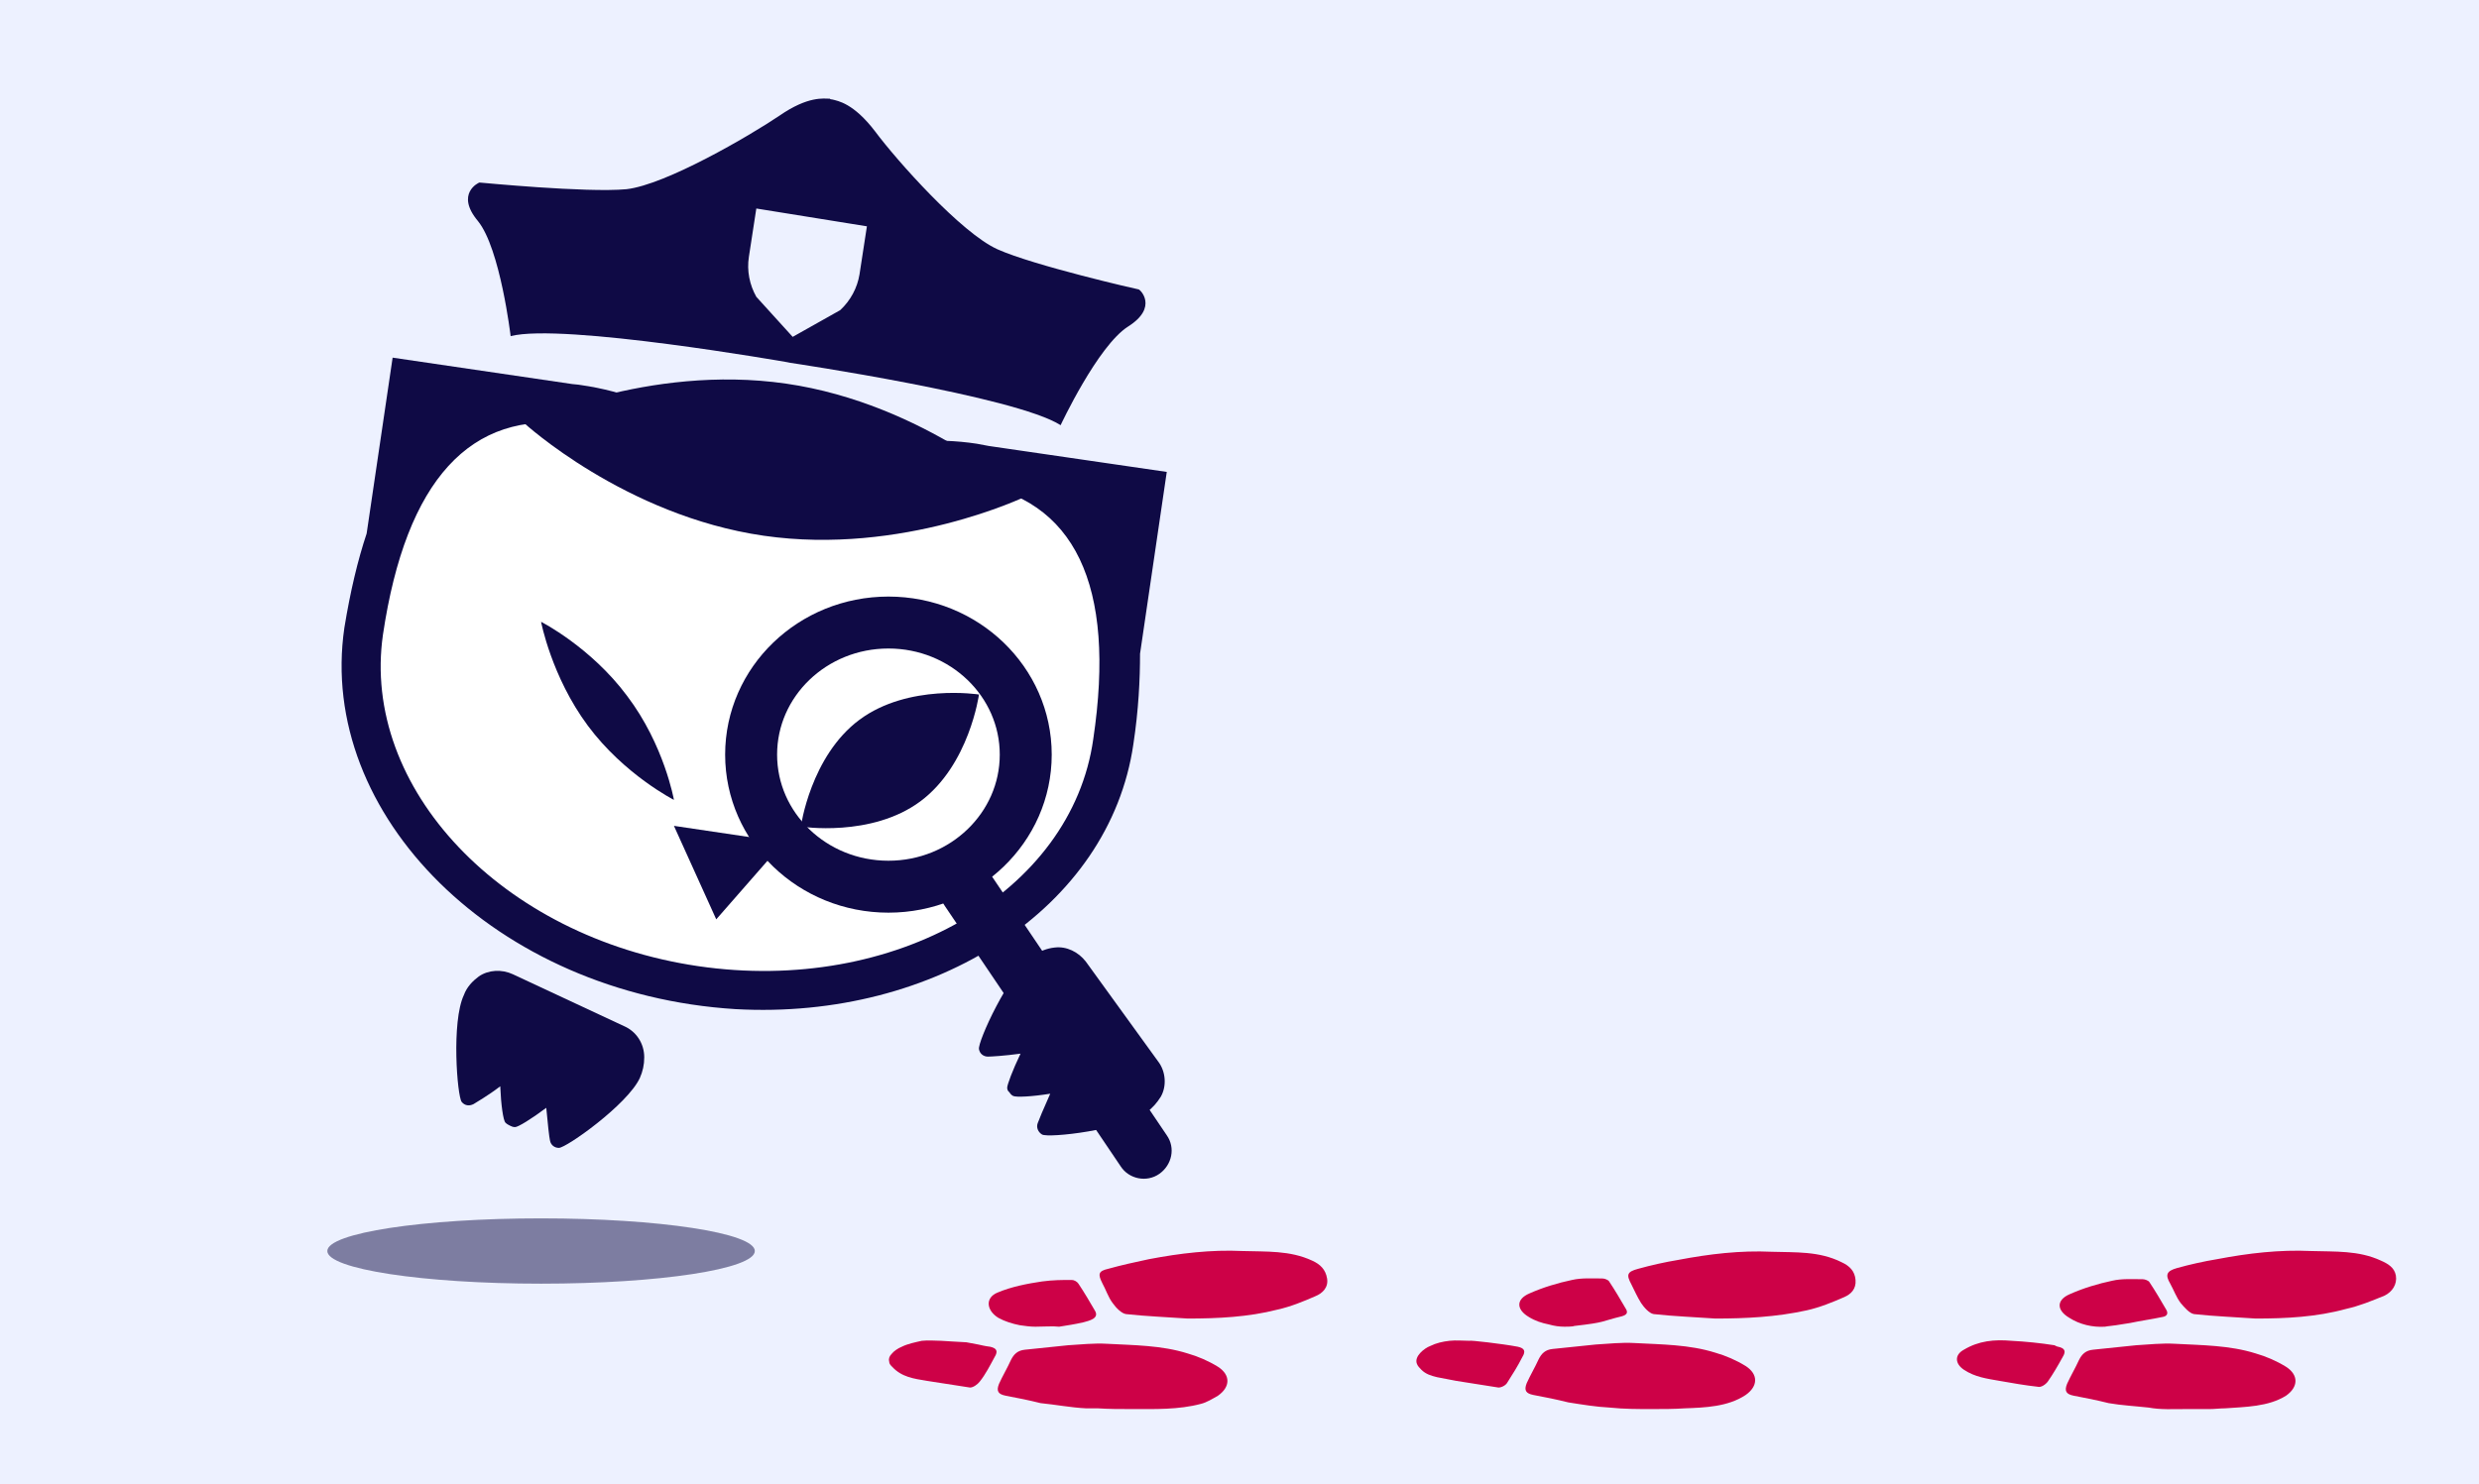
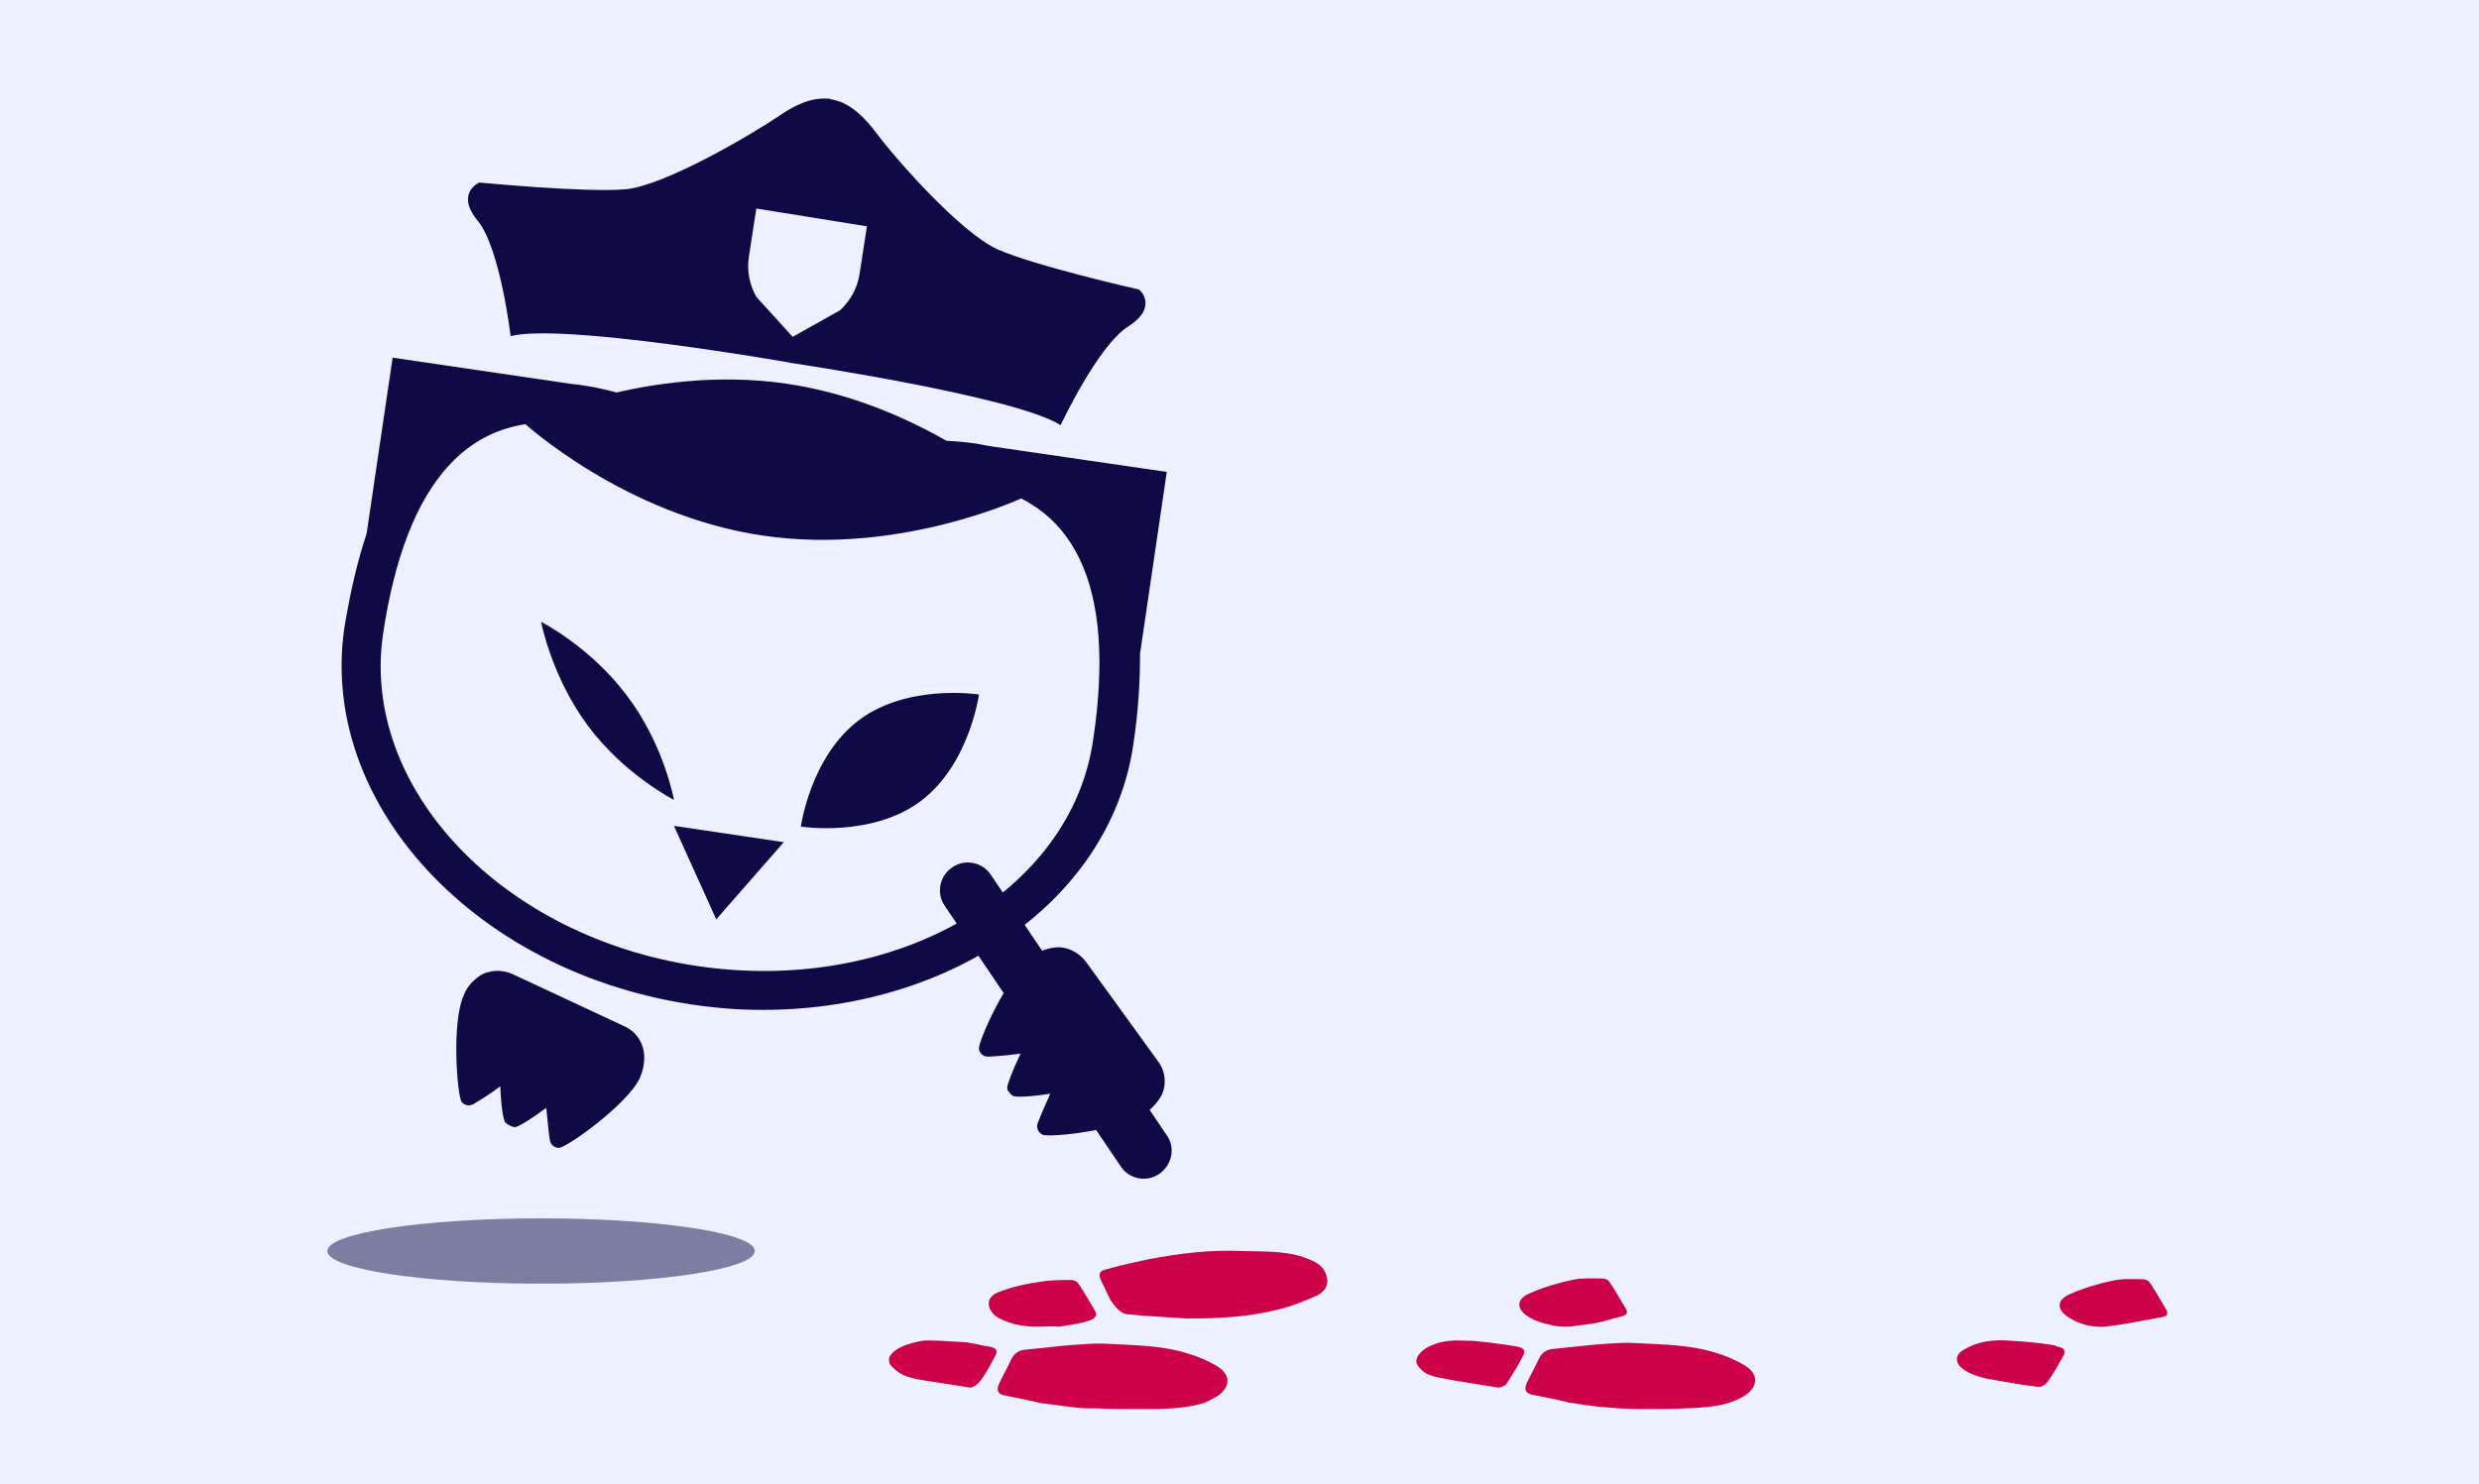
<svg xmlns="http://www.w3.org/2000/svg" id="Calque_1" x="0px" y="0px" viewBox="0 0 334 200" style="enable-background:new 0 0 334 200;" xml:space="preserve">
  <style type="text/css"> .st0{fill:#EDF1FF;} .st1{fill:#FFFFFF;} .st2{fill:#0F0A45;} .st3{fill:none;stroke:#0F0A45;stroke-width:7;stroke-miterlimit:10;} .st4{fill:#CD0147;} .st5{opacity:0.5;fill:#0F0A45;enable-background:new ;} </style>
  <rect class="st0" width="334" height="200" />
-   <path class="st1" d="M94,130.2c-26.4-3.9-45.4-24-42.4-44.7c3.1-20.8,11.8-30.3,25.8-28.3c12.2,1.8,24.1,11.5,24.2,11.6l1.2,1 l1.5-0.6c0.1-0.1,14.3-5.9,26.5-4.1c14,2.1,19.6,13.7,16.5,34.5C144.4,120.3,120.5,134.1,94,130.2z" />
  <polygon class="st2" points="96.5,123.9 105.6,113.5 90.8,111.3 " />
  <path class="st2" d="M90.8,107.8c0,0-6.7-3.4-11.6-10s-6.3-14-6.3-14s6.7,3.4,11.6,10C89.5,100.4,90.8,107.8,90.8,107.8z" />
  <path class="st2" d="M138.2,66.9c0,0-16.6,8-35.3,5.3C84.2,69.5,70.6,57,70.6,57s16.6-8,35.3-5.3S138.2,66.9,138.2,66.9z" />
  <path class="st2" d="M107.9,111.4c0,0,9.5,1.5,16.1-3.4c6.6-4.9,7.9-14.4,7.9-14.4s-9.5-1.5-16.1,3.4S107.9,111.4,107.9,111.4z" />
  <path class="st2" d="M104,63.6L104,63.6c-3.7-2.7-14.3-10.1-25.7-11.7c-0.5-0.1-1.1-0.1-1.6-0.2l-23.8-3.5l-3.5,23.7 c-1.2,3.6-2.2,7.8-3,12.7C42.7,109.8,66.8,134,99.1,136c26.9,1.5,50.4-13.6,53.6-35.7c0.7-4.6,0.9-8.7,0.9-12.3v0.1l3.6-24.5 l-24-3.5c-0.5-0.1-1.1-0.2-1.6-0.3C120.5,58.1,108.3,62,104,63.6z M94,130.2c-26.4-3.9-45.4-24-42.4-44.7 c3.1-20.8,11.8-30.3,25.8-28.3c12.2,1.8,24.1,11.5,24.2,11.6l1.2,1l1.5-0.6c0.1-0.1,14.3-5.9,26.5-4.1c14,2.1,19.6,13.7,16.5,34.5 C144.4,120.3,120.5,134.1,94,130.2z" />
  <path class="st2" d="M84.1,138.3l-15-7c-1.5-0.7-3.3-0.6-4.6,0.3c-0.8,0.6-1.6,1.4-2,2.5c-1.7,3.6-0.9,13.6-0.3,14.4 c0.4,0.5,1,0.6,1.6,0.3c0.3-0.2,1.9-1.1,3.6-2.4c0.1,2.5,0.4,4.6,0.7,4.9c0.2,0.2,0.4,0.3,0.6,0.4c0.2,0.1,0.4,0.2,0.7,0.2 c0.4,0,2.2-1.1,4.2-2.6c0.2,2.2,0.4,4,0.5,4.4c0.1,0.6,0.6,1,1.2,1c1,0,9.2-5.8,10.9-9.4c0.4-0.9,0.6-1.8,0.6-2.8 C86.8,140.6,85.7,139,84.1,138.3z" />
  <path class="st2" d="M156,143l-9.7-13.4c-1-1.3-2.6-2.1-4.2-1.9c-1,0.1-2.1,0.5-3,1.2c-3.2,2.3-7.4,11.5-7.2,12.5 c0.1,0.6,0.6,1,1.2,1c0.4,0,2.2-0.1,4.4-0.4c-1.1,2.3-1.8,4.2-1.8,4.6c0,0.2,0.1,0.5,0.3,0.6c0.1,0.2,0.3,0.4,0.5,0.5 c0.4,0.2,2.5,0.1,5-0.3c-0.9,2-1.6,3.7-1.7,4c-0.2,0.6,0.1,1.2,0.6,1.5c0.9,0.5,10.9-0.6,14.1-3c0.8-0.6,1.4-1.3,1.9-2.1 C157.2,146.4,157.1,144.4,156,143z" />
-   <ellipse class="st3" cx="119.7" cy="101.7" rx="18.5" ry="17.8" />
  <path class="st2" d="M156.2,158.2L156.2,158.2c-1.7,1.2-4.1,0.7-5.2-1l-23.7-35.1c-1.2-1.7-0.7-4.1,1-5.2l0,0c1.7-1.2,4.1-0.7,5.2,1 l23.7,35.1C158.4,154.7,157.9,157,156.2,158.2z" />
  <path class="st2" d="M153.4,39c-0.1,0-14.1-3.2-19-5.4s-13.6-12-16.5-15.9c-2.9-3.8-5-4.1-5.8-4.3c-0.1,0-0.2,0-0.3-0.1 c-0.8,0-2.9-0.4-6.8,2.3c-4,2.7-15.3,9.3-20.6,9.9C79,26,64.7,24.6,64.6,24.6s-3.3,1.5-0.2,5.2c3,3.7,4.4,15.5,4.4,15.5 c7-1.8,37.2,3.5,37.2,3.5l0.5,0.1c0,0,30.3,4.5,36.4,8.4c0,0,5-10.7,9.1-13.3C156.1,41.4,153.6,39,153.4,39z M115.8,37 c-0.3,1.8-1.2,3.5-2.6,4.8l-6.4,3.6l-4.9-5.4c-0.9-1.6-1.3-3.5-1-5.4l1-6.5l14.9,2.4L115.8,37z" />
-   <path class="st4" d="M303.9,177.7c-2.8-0.2-5.6-0.3-8.3-0.6c-0.6-0.1-1.3-0.9-1.8-1.5c-0.6-0.8-0.9-1.7-1.4-2.6 c-0.7-1.2-0.5-1.7,0.9-2.1c1.8-0.5,3.6-0.9,5.4-1.2c4.2-0.8,8.4-1.3,12.7-1.1c3.2,0.1,6.4-0.1,9.4,1.3c0.9,0.4,1.8,0.9,2,2 c0.2,1.2-0.5,2.2-1.5,2.7c-1.7,0.7-3.4,1.4-5.2,1.8C312.1,177.5,308,177.7,303.9,177.7z" />
  <path class="st4" d="M160,177.7c-2.8-0.2-5.6-0.3-8.3-0.6c-0.6-0.1-1.3-0.8-1.8-1.5c-0.6-0.8-0.9-1.8-1.4-2.7 c-0.6-1.2-0.5-1.6,0.8-1.9c1.8-0.5,3.6-0.9,5.5-1.3c4.2-0.8,8.4-1.3,12.6-1.1c3.2,0.1,6.4-0.1,9.4,1.3c1.1,0.5,1.8,1.2,2,2.4 s-0.6,2-1.6,2.4c-1.6,0.7-3.3,1.4-5.1,1.8C168.2,177.5,164.1,177.7,160,177.7z" />
-   <path class="st4" d="M231.1,177.7c-2.8-0.2-5.6-0.3-8.3-0.6c-0.6-0.1-1.3-0.9-1.7-1.5c-0.5-0.8-0.9-1.7-1.3-2.5 c-0.7-1.3-0.6-1.7,0.9-2.1c1.8-0.5,3.6-0.9,5.4-1.2c4.2-0.8,8.4-1.3,12.6-1.1c3.2,0.1,6.4-0.1,9.4,1.4c1.1,0.5,1.8,1.2,1.9,2.4 c0.1,1.2-0.6,1.9-1.5,2.3c-1.6,0.7-3.3,1.4-5.1,1.8C239.3,177.5,235.2,177.7,231.1,177.7z" />
-   <path class="st4" d="M299.8,189.8c-0.7,0-1.4,0.1-2.1,0.1c-1.1,0-2.2,0-3.3,0c-1.6,0-3.3,0.1-4.9-0.2c-1.8-0.2-3.7-0.3-5.4-0.6 c-1.6-0.4-3.1-0.7-4.7-1c-1-0.2-1.3-0.6-0.9-1.6c0.5-1.1,1.1-2.1,1.6-3.2c0.4-0.8,0.9-1.3,1.9-1.4c1.9-0.2,3.8-0.4,5.8-0.6 c1.7-0.1,3.5-0.3,5.2-0.2c3.7,0.2,7.4,0.2,10.9,1.3c1.4,0.4,2.8,1,4.1,1.8c1.7,1.1,1.7,2.7,0,3.9 C305.6,189.6,302.5,189.6,299.8,189.8z" />
  <path class="st4" d="M147.9,189.8c-0.4,0-0.9,0-1.3,0c-0.1,0-0.2,0-0.3,0c-2-0.1-4.1-0.5-6.1-0.7c-1.6-0.4-3.1-0.7-4.7-1 c-1-0.2-1.3-0.6-0.9-1.6c0.5-1.1,1.1-2.1,1.6-3.2c0.4-0.8,0.9-1.3,1.9-1.4c1.9-0.2,3.8-0.4,5.8-0.6c1.7-0.1,3.5-0.3,5.2-0.2 c3.7,0.2,7.4,0.2,10.9,1.3c1.4,0.4,2.8,1,4.1,1.8c1.7,1.1,1.7,2.7,0,3.9c-0.7,0.4-1.5,0.9-2.3,1.1c-3,0.8-6.2,0.7-9.3,0.7 C150.9,189.9,149.4,189.9,147.9,189.8z" />
  <path class="st4" d="M227,189.8c-1.5,0.1-3,0.1-4.5,0.1c-1.8,0-3.7,0-5.6-0.2c-1.9-0.1-3.7-0.4-5.6-0.7c-1.6-0.4-3.1-0.7-4.7-1 c-1-0.2-1.3-0.6-0.9-1.6c0.5-1.1,1.1-2.1,1.6-3.2c0.4-0.8,0.9-1.3,1.9-1.4c1.9-0.2,3.8-0.4,5.8-0.6c1.7-0.1,3.5-0.3,5.2-0.2 c3.7,0.2,7.4,0.2,10.9,1.3c1.4,0.4,2.8,1,4.1,1.8c1.7,1.1,1.7,2.7,0,3.9C232.8,189.6,229.7,189.7,227,189.8z" />
  <path class="st4" d="M130.2,180.9c0.5,0.1,1.1,0.2,1.6,0.3s0.8,0.2,1.6,0.3c0.9,0.2,1.1,0.6,0.6,1.4c-0.6,1.1-1.2,2.3-2,3.3 c-0.3,0.4-0.9,0.8-1.3,0.8c-1.9-0.3-3.9-0.6-5.8-0.9c-1.8-0.3-3.4-0.5-4.7-1.9c-0.2-0.2-0.4-0.4-0.4-0.7c-0.1-0.3,0-0.7,0.3-1 c0.3-0.4,0.9-0.8,1.4-1c0.8-0.4,1.8-0.6,2.7-0.8c0.9-0.1,1.8,0,2.6,0C126.9,180.7,129.9,180.9,130.2,180.9z" />
  <path class="st4" d="M277.3,181.5c0.9,0.2,1.1,0.6,0.6,1.4c-0.6,1.1-1.3,2.3-2,3.3c-0.3,0.4-0.9,0.8-1.3,0.7 c-1.8-0.2-3.5-0.5-5.2-0.8s-3.3-0.5-4.8-1.5c-1.2-0.8-1.3-2,0-2.7c2-1.2,4.1-1.4,6.4-1.2c1.9,0.1,3.9,0.3,5.8,0.6 C277,181.4,277.2,181.5,277.3,181.5z" />
  <path class="st4" d="M204.5,181.5c0.9,0.2,1.1,0.6,0.6,1.4c-0.6,1.2-1.3,2.3-2,3.4c-0.2,0.4-0.8,0.7-1.2,0.7 c-1.9-0.3-3.8-0.6-5.7-0.9c-0.9-0.2-1.7-0.3-2.6-0.5c-0.8-0.2-1.5-0.4-2.1-1c-0.2-0.2-0.5-0.5-0.6-0.8c-0.4-1,1-2.1,1.8-2.4 c0.8-0.4,1.7-0.6,2.6-0.7c0.9-0.1,1.8,0,2.7,0C198,180.6,202.4,181.1,204.5,181.5z" />
  <path class="st4" d="M283.6,178.8c-1.7,0.1-3.4-0.3-4.8-1.2c-1.7-1-1.8-2.4,0.1-3.2c1.8-0.8,3.8-1.4,5.7-1.8 c1.3-0.3,2.7-0.2,4.1-0.2c0.3,0,0.8,0.2,0.9,0.4c0.8,1.2,1.5,2.4,2.2,3.6c0.4,0.6,0.2,1-0.5,1.1c-1.4,0.3-2.9,0.5-4.3,0.8 c-0.6,0.1-1.3,0.2-1.9,0.3C284.5,178.7,284.1,178.7,283.6,178.8z" />
  <path class="st4" d="M210.8,178.8c-0.7,0-1.4-0.1-2.1-0.3c-1-0.2-1.9-0.5-2.7-1c-1.7-1-1.8-2.4,0.1-3.2c1.8-0.8,3.8-1.4,5.7-1.8 c1.3-0.3,2.7-0.2,4.1-0.2c0.3,0,0.8,0.2,0.9,0.4c0.8,1.2,1.5,2.4,2.2,3.6c0.4,0.6,0.2,0.9-0.5,1.1c-2.9,0.7-2,0.8-6.4,1.3 C211.9,178.8,211,178.8,210.8,178.8z" />
  <path class="st4" d="M139.5,178.8c-0.7,0-1.4-0.1-2.1-0.2c-1-0.2-2-0.5-2.9-1c-1.6-1-1.8-2.7-0.1-3.4c1.9-0.8,4-1.2,6-1.5 c1.5-0.2,2.7-0.2,4-0.2c0.3,0,0.7,0.2,0.9,0.5c0.8,1.2,1.5,2.4,2.2,3.6c0.7,1.1-0.8,1.4-1.5,1.6c-1.3,0.3-2.1,0.4-3.3,0.6 C141.9,178.7,140.6,178.8,139.5,178.8z" />
  <ellipse class="st5" cx="72.9" cy="168.6" rx="28.8" ry="4.4" />
</svg>